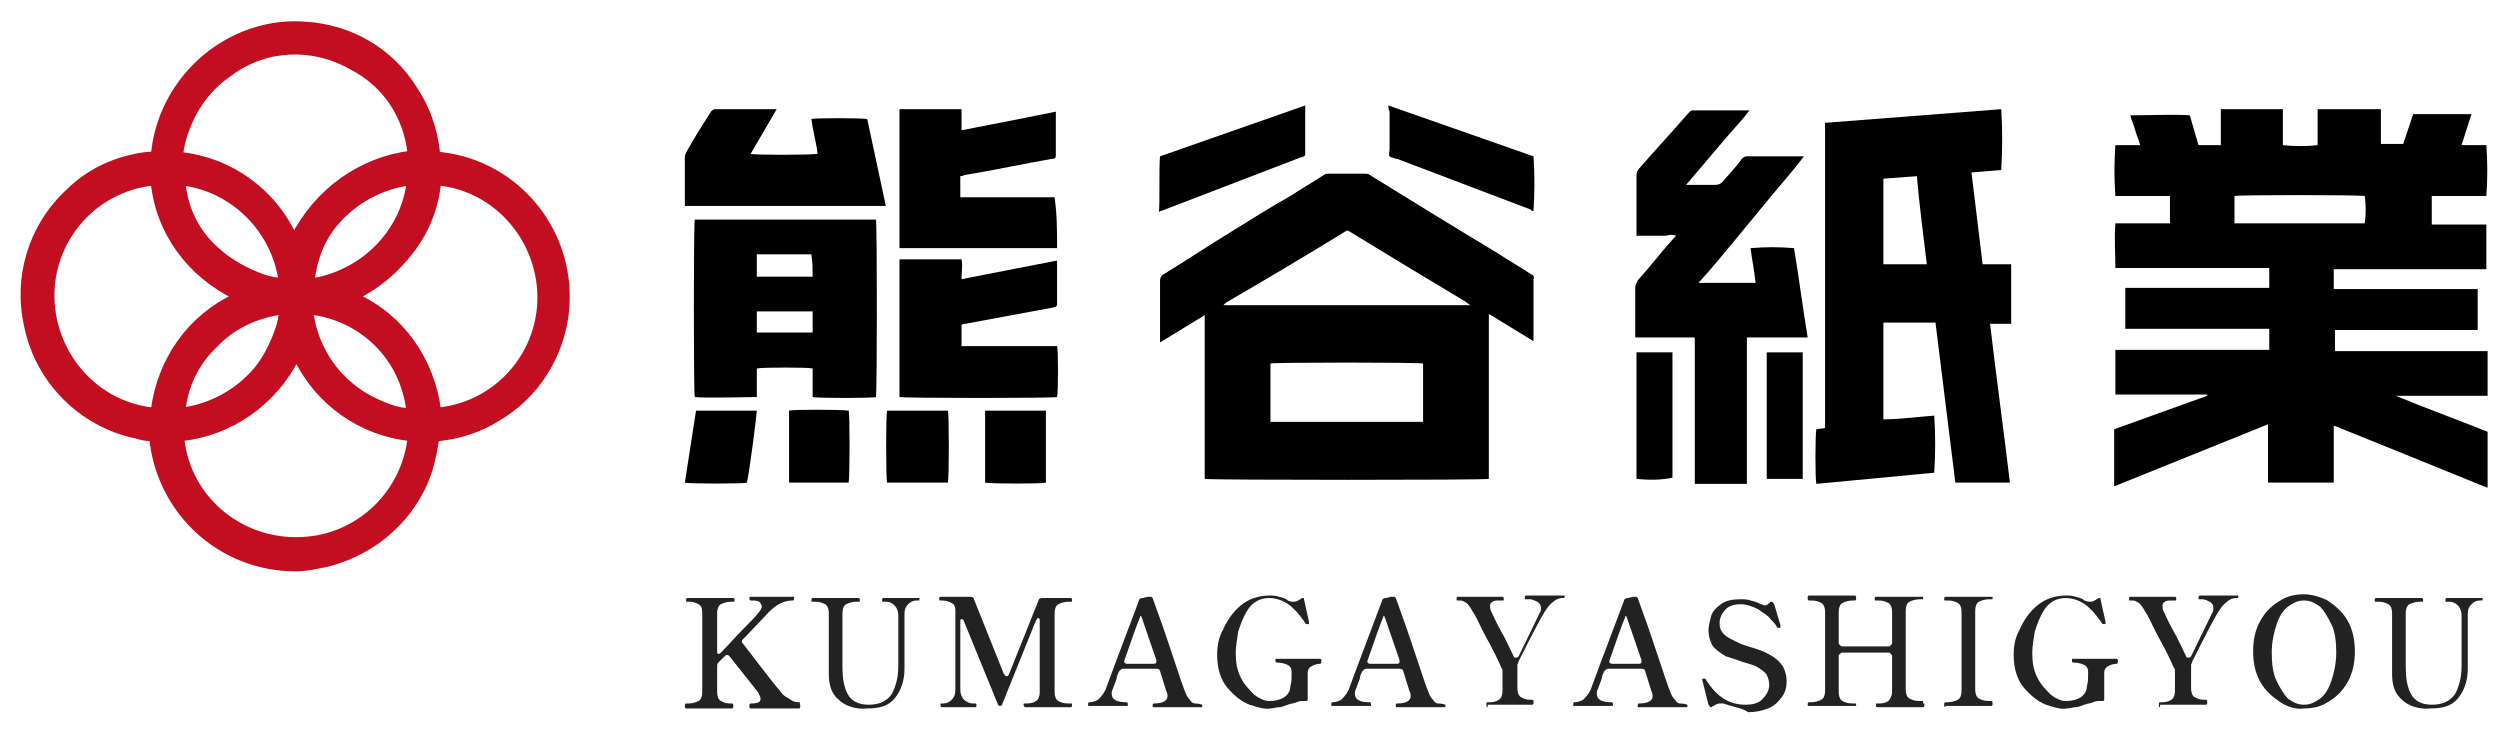
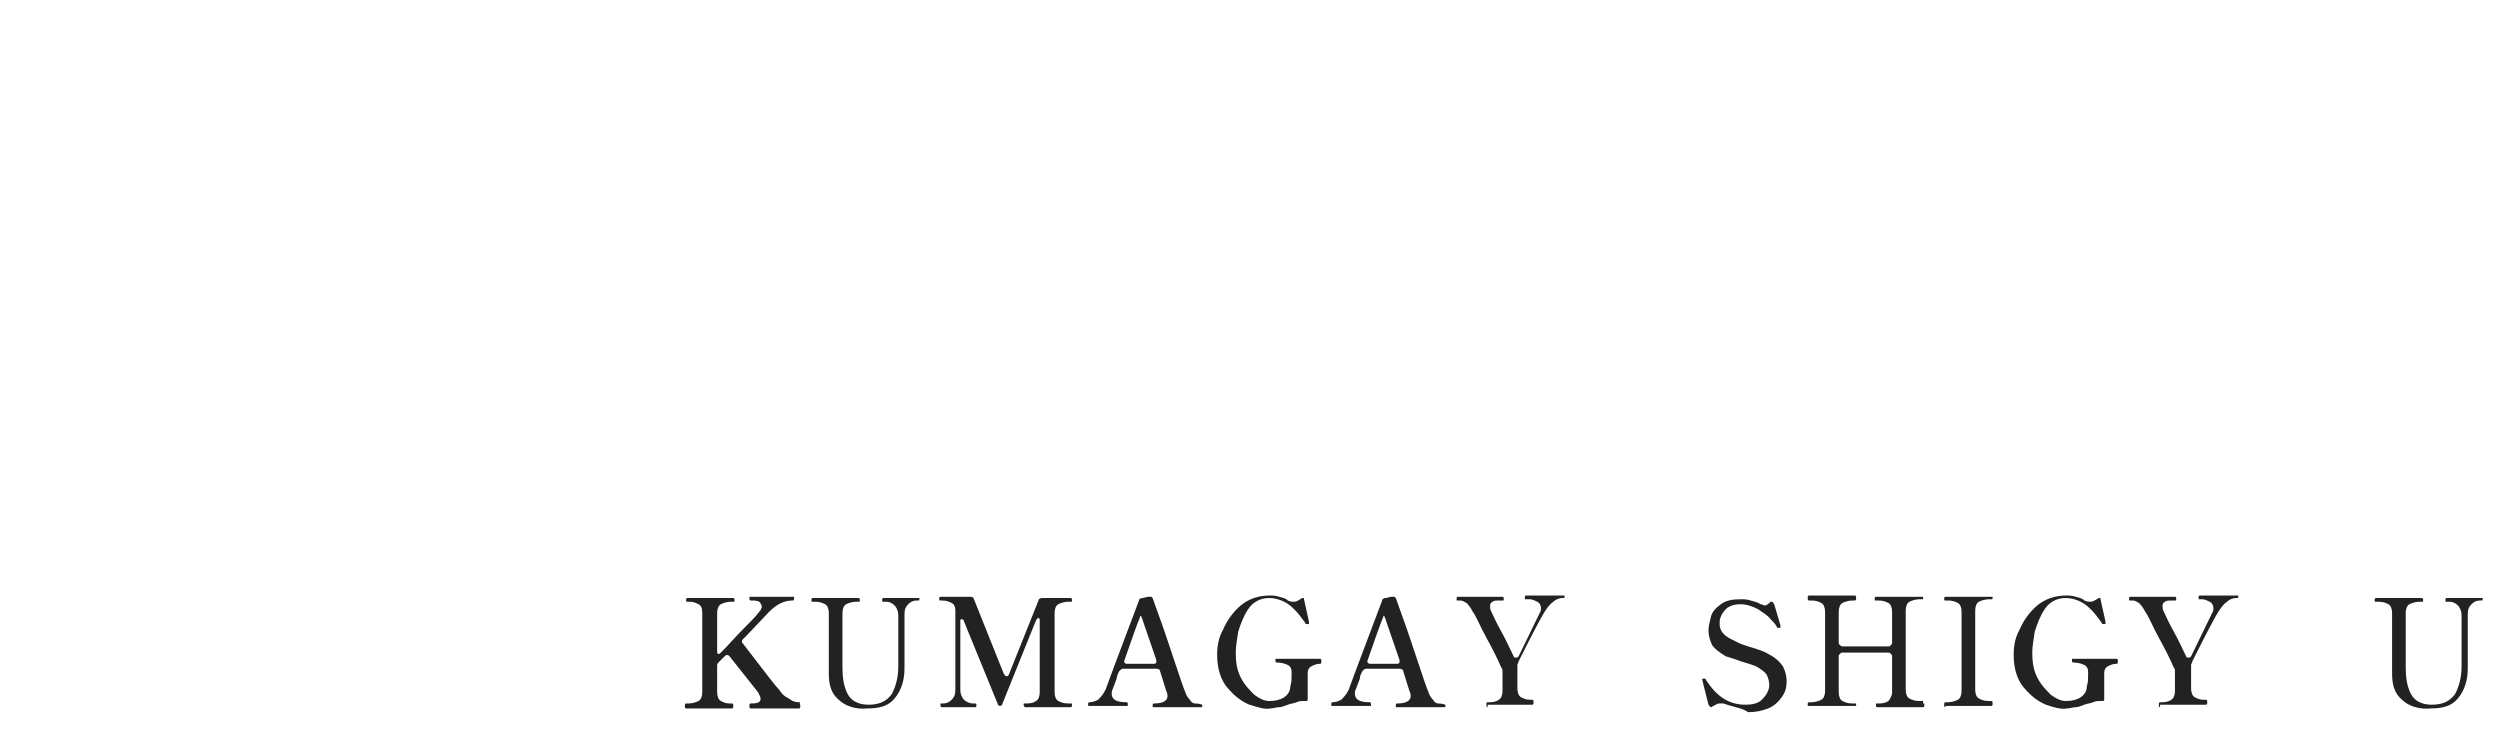
<svg xmlns="http://www.w3.org/2000/svg" xmlns:xlink="http://www.w3.org/1999/xlink" version="1.1" id="レイヤー_1" x="0px" y="0px" viewBox="0 0 201.5 60" style="enable-background:new 0 0 201.5 60;" xml:space="preserve">
  <style type="text/css">
	.st0{enable-background:new    ;}
	.st1{fill:#222222;}
	.st2{clip-path:url(#SVGID_00000131345651878598903050000003507457285396348331_);}
	.st3{fill:#C30E22;stroke:#C30E22;stroke-width:0.5;}
</style>
  <g id="h_logo" transform="translate(-54.998 -28)">
    <g class="st0">
      <path class="st1" d="M119.5,84.9c0,0.1,0,0.2-0.1,0.2h-3.9c-0.1,0-0.1-0.1-0.1-0.2c0-0.1,0-0.2,0.1-0.2c0.6,0,0.8-0.1,0.8-0.4    c0-0.1-0.1-0.3-0.2-0.5l-2.3-2.9c-0.1-0.1-0.1-0.1-0.2-0.1s-0.1,0-0.2,0.1l-0.5,0.5c-0.1,0.1-0.1,0.2-0.1,0.3v2.1    c0,0.3,0.1,0.6,0.3,0.7c0.2,0.1,0.4,0.2,0.7,0.2h0.2c0.1,0,0.1,0.1,0.1,0.2c0,0.1,0,0.2-0.1,0.2h-3.7c-0.1,0-0.1-0.1-0.1-0.2    c0-0.1,0-0.2,0.1-0.2h0.2c0.3,0,0.6-0.1,0.8-0.2s0.3-0.4,0.3-0.7v-6.4c0-0.4-0.1-0.6-0.3-0.7c-0.2-0.1-0.4-0.2-0.7-0.2h-0.2    c-0.1,0-0.1,0-0.1-0.1c0-0.1,0-0.2,0.1-0.2h3.7c0.1,0,0.1,0.1,0.1,0.2c0,0.1,0,0.1-0.1,0.1h-0.2c-0.3,0-0.6,0.1-0.8,0.2    s-0.3,0.4-0.3,0.7v3.1c0,0.1,0,0.2,0.1,0.2c0.1,0,0.1,0,0.2-0.1c0.6-0.6,1.2-1.3,1.8-1.9s1-1,1.3-1.4c0.1-0.1,0.2-0.3,0.2-0.4    c0-0.1-0.1-0.3-0.2-0.4c-0.2-0.1-0.4-0.1-0.7-0.1c-0.1,0-0.1-0.1-0.1-0.2c0-0.1,0-0.1,0.1-0.1h3.4c0,0,0.1,0,0.1,0    c0,0,0,0.1,0,0.1c0,0.1,0,0.2-0.1,0.2c-0.7,0-1.3,0.3-1.9,0.9l-1.8,1.9l-0.3,0.3c-0.1,0.1-0.1,0.1-0.1,0.2c0,0.1,0,0.1,0.1,0.2    c1.7,2.2,2.6,3.4,2.9,3.7c0.2,0.3,0.4,0.5,0.6,0.6c0.2,0.1,0.3,0.2,0.5,0.3c0.2,0.1,0.4,0.1,0.6,0.1    C119.4,84.7,119.5,84.7,119.5,84.9z" />
      <path class="st1" d="M122.6,84.4c-0.6-0.5-0.8-1.2-0.8-2.1v-4.9c0-0.3-0.1-0.6-0.3-0.7c-0.2-0.1-0.4-0.2-0.8-0.2h-0.2    c-0.1,0-0.1,0-0.1-0.1c0-0.1,0-0.2,0.1-0.2h3.7c0.1,0,0.1,0.1,0.1,0.2c0,0.1,0,0.1-0.1,0.1h-0.2c-0.3,0-0.6,0.1-0.8,0.2    c-0.2,0.1-0.3,0.4-0.3,0.7v4.4c0,0.8,0.1,1.5,0.4,2.1c0.3,0.6,0.9,0.9,1.7,0.9c0.9,0,1.5-0.3,1.9-0.9c0.3-0.6,0.5-1.3,0.5-2.2    v-4.1c0-0.3-0.1-0.6-0.3-0.8c-0.2-0.2-0.4-0.3-0.7-0.3h-0.2c-0.1,0-0.1,0-0.1-0.1c0-0.1,0-0.2,0.1-0.2h2.8c0,0,0.1,0,0.1,0    c0,0,0,0.1,0,0.1c0,0.1,0,0.1-0.1,0.1h-0.1c-0.3,0-0.5,0.1-0.7,0.3c-0.2,0.2-0.3,0.4-0.3,0.8l0,4.4c0,1-0.3,1.8-0.8,2.4    c-0.5,0.6-1.2,0.8-2.2,0.8C124,85.2,123.1,84.9,122.6,84.4z" />
      <path class="st1" d="M130.9,85c-0.1,0-0.1-0.1-0.1-0.2c0-0.1,0-0.1,0.1-0.1h0.1c0.3,0,0.5-0.1,0.7-0.3c0.2-0.2,0.3-0.4,0.3-0.8    v-6.4c0-0.3-0.1-0.5-0.3-0.6c-0.2-0.1-0.4-0.2-0.8-0.2h-0.1c-0.1,0-0.1,0-0.1-0.1c0-0.1,0-0.2,0.1-0.2h2.4c0.2,0,0.3,0.1,0.3,0.2    l2.4,6c0.1,0.1,0.1,0.2,0.2,0.2c0,0,0.1,0,0.1,0c0,0,0.1-0.1,0.1-0.1l2.4-6c0-0.1,0.1-0.2,0.3-0.2h2.3c0.1,0,0.1,0.1,0.1,0.2    c0,0.1,0,0.1-0.1,0.1h-0.2c-0.3,0-0.6,0.1-0.8,0.2s-0.3,0.4-0.3,0.7v6.4c0,0.3,0.1,0.6,0.3,0.7s0.4,0.2,0.8,0.2h0.2    c0.1,0,0.1,0,0.1,0.1c0,0.1,0,0.2-0.1,0.2h-3.7c0,0-0.1-0.1-0.1-0.2c0-0.1,0-0.1,0.1-0.1h0.2c0.3,0,0.6-0.1,0.7-0.2    c0.2-0.1,0.3-0.4,0.3-0.7l0-5.7c0-0.1,0-0.1,0-0.2c0,0-0.1-0.1-0.1-0.1c-0.1,0-0.1,0.1-0.2,0.2l-2.7,6.7c0,0.1-0.1,0.2-0.2,0.2    c-0.1,0-0.2-0.1-0.2-0.2l-2.7-6.6c0-0.1-0.1-0.2-0.2-0.2c0,0-0.1,0-0.1,0.1c0,0,0,0.1,0,0.2v5.4c0,0.3,0.1,0.6,0.3,0.8    c0.2,0.2,0.5,0.3,0.7,0.3h0.2c0,0,0.1,0,0.1,0.1c0,0.1,0,0.2-0.1,0.2H130.9z" />
      <path class="st1" d="M151.9,84.8c0,0,0,0.1,0,0.1c0,0.1,0,0.1-0.1,0.1h-3.8c-0.1,0-0.1,0-0.1-0.1c0-0.1,0-0.2,0.1-0.2    c0.7,0,1.1-0.2,1.1-0.6c0-0.1,0-0.2-0.1-0.4l-0.5-1.6c0-0.1-0.1-0.2-0.3-0.2h-2.7c-0.1,0-0.2,0.1-0.3,0.2    c-0.1,0.2-0.2,0.4-0.2,0.6l-0.3,0.8c-0.1,0.2-0.1,0.3-0.1,0.4c0,0.5,0.4,0.7,1.2,0.7c0.1,0,0.1,0.1,0.1,0.2c0,0.1,0,0.1-0.1,0.1    h-3c-0.1,0-0.1,0-0.1-0.1c0-0.1,0-0.2,0.1-0.2c0.3,0,0.5-0.1,0.7-0.2c0.2-0.2,0.4-0.4,0.6-0.8c0.1-0.3,1-2.7,2.7-7.2    c0-0.1,0.1-0.2,0.3-0.2l0.4-0.1c0.1,0,0.1,0,0.2,0c0,0,0.1,0,0.1,0c0,0,0,0,0.1,0.1l0.5,1.4c0.3,0.8,0.7,2,1.2,3.5    c0.5,1.5,0.8,2.4,0.9,2.6c0.1,0.3,0.2,0.5,0.4,0.7c0.1,0.2,0.3,0.3,0.4,0.3C151.4,84.7,151.6,84.7,151.9,84.8    C151.9,84.7,151.9,84.7,151.9,84.8z M145.6,81.3c0,0.1,0.1,0.2,0.2,0.2h2.2c0.2,0,0.2-0.1,0.2-0.2l0-0.1l-1.1-3.2    c0-0.1-0.1-0.2-0.1-0.3c-0.1-0.1-0.1-0.1-0.1,0C146.6,78.4,146.2,79.6,145.6,81.3L145.6,81.3z" />
      <path class="st1" d="M155.7,84.8c-0.7-0.3-1.2-0.7-1.8-1.4c-0.5-0.6-0.8-1.5-0.8-2.6c0-0.7,0.1-1.4,0.5-2.1    c0.3-0.7,0.8-1.4,1.4-1.9c0.6-0.5,1.4-0.8,2.3-0.8c0.3,0,0.5,0,0.8,0.1s0.5,0.1,0.7,0.3c0.2,0.1,0.4,0.1,0.5,0.1    c0.2,0,0.3-0.1,0.5-0.2c0,0,0.1-0.1,0.2-0.1c0.1,0,0.1,0,0.1,0.1l0.4,1.8c0,0,0,0.1,0,0.1c0,0,0,0,0,0.1c0,0,0,0-0.1,0    c0,0-0.1,0-0.1,0c0,0-0.1,0-0.1-0.1c-0.3-0.4-0.5-0.7-0.8-1s-0.5-0.5-0.9-0.7c-0.4-0.2-0.8-0.3-1.2-0.3c-0.7,0-1.3,0.3-1.7,0.9    s-0.6,1.2-0.8,1.8c-0.1,0.7-0.2,1.2-0.2,1.7c0,0.8,0.1,1.4,0.4,2s0.7,1,1.1,1.4c0.4,0.3,0.8,0.5,1.2,0.5c0.5,0,0.9-0.1,1.2-0.3    c0.3-0.2,0.5-0.5,0.5-0.9c0.1-0.3,0.1-0.6,0.1-0.8c0-0.1,0-0.2,0-0.4c0-0.2-0.1-0.4-0.3-0.5c-0.2-0.1-0.5-0.2-0.9-0.2    c-0.1,0-0.1-0.1-0.1-0.2c0-0.1,0-0.1,0-0.1c0,0,0,0,0.1,0h3.5c0.1,0,0.1,0.1,0.1,0.2s0,0.2-0.1,0.2c-0.3,0-0.5,0.1-0.7,0.2    c-0.2,0.1-0.3,0.3-0.3,0.5c0,0.1,0,0.3,0,0.6c0,0.5,0,0.9,0,1.4v0.1c0,0.1,0,0.2-0.1,0.2h-0.1c-0.3,0-0.5,0-0.7,0.1    s-0.5,0.1-0.7,0.2c-0.3,0.1-0.5,0.2-0.7,0.2s-0.5,0.1-0.7,0.1C156.9,85.2,156.4,85,155.7,84.8z" />
      <path class="st1" d="M171.5,84.8c0,0,0,0.1,0,0.1c0,0.1,0,0.1-0.1,0.1h-3.8c-0.1,0-0.1,0-0.1-0.1c0-0.1,0-0.2,0.1-0.2    c0.7,0,1.1-0.2,1.1-0.6c0-0.1,0-0.2-0.1-0.4l-0.5-1.6c0-0.1-0.1-0.2-0.3-0.2h-2.7c-0.1,0-0.2,0.1-0.3,0.2    c-0.1,0.2-0.2,0.4-0.2,0.6l-0.3,0.8c-0.1,0.2-0.1,0.3-0.1,0.4c0,0.5,0.4,0.7,1.2,0.7c0.1,0,0.1,0.1,0.1,0.2c0,0.1,0,0.1-0.1,0.1    h-3c-0.1,0-0.1,0-0.1-0.1c0-0.1,0-0.2,0.1-0.2c0.3,0,0.5-0.1,0.7-0.2c0.2-0.2,0.4-0.4,0.6-0.8c0.1-0.3,1-2.7,2.7-7.2    c0-0.1,0.1-0.2,0.3-0.2l0.4-0.1c0.1,0,0.1,0,0.2,0c0,0,0.1,0,0.1,0c0,0,0,0,0.1,0.1l0.5,1.4c0.3,0.8,0.7,2,1.2,3.5    c0.5,1.5,0.8,2.4,0.9,2.6c0.1,0.3,0.2,0.5,0.4,0.7c0.1,0.2,0.3,0.3,0.4,0.3C171,84.7,171.2,84.7,171.5,84.8    C171.5,84.7,171.5,84.7,171.5,84.8z M165.2,81.3c0,0.1,0.1,0.2,0.2,0.2h2.2c0.2,0,0.2-0.1,0.2-0.2l0-0.1l-1.1-3.2    c0-0.1-0.1-0.2-0.1-0.3c-0.1-0.1-0.1-0.1-0.1,0C166.2,78.4,165.8,79.6,165.2,81.3L165.2,81.3z" />
      <path class="st1" d="M174.9,85c-0.1,0-0.1-0.1-0.1-0.2c0-0.1,0-0.2,0.1-0.2h0.2c0.3,0,0.6-0.1,0.7-0.2c0.2-0.1,0.3-0.4,0.3-0.7    v-1.6c0-0.1,0-0.2-0.1-0.3c-0.3-0.7-0.7-1.5-1.2-2.4c-0.5-0.9-0.8-1.7-1.1-2.1c-0.2-0.4-0.4-0.6-0.5-0.7c-0.2-0.1-0.3-0.2-0.5-0.2    h-0.2c-0.1,0-0.1,0-0.1-0.1c0-0.1,0-0.2,0.1-0.2h3.6c0.1,0,0.1,0.1,0.1,0.2c0,0.1,0,0.1-0.1,0.1h-0.2c-0.3,0-0.5,0-0.6,0.1    c-0.2,0.1-0.2,0.2-0.2,0.4c0,0.1,0,0.2,0.1,0.4c0.2,0.4,0.4,0.9,0.8,1.6c0.4,0.7,0.7,1.4,1,2c0,0.1,0.1,0.1,0.2,0.1    c0.1,0,0.1,0,0.2-0.1l1.7-3.5c0.1-0.1,0.1-0.3,0.1-0.4c0-0.2-0.1-0.4-0.3-0.5c-0.2-0.1-0.4-0.2-0.6-0.2H178c-0.1,0-0.1,0-0.1-0.1    c0-0.1,0-0.2,0.1-0.2h3c0,0,0.1,0,0.1,0c0,0,0,0.1,0,0.1c0,0.1,0,0.1-0.1,0.1h-0.1c-0.2,0-0.5,0.1-0.7,0.3    c-0.3,0.2-0.5,0.5-0.7,0.8c-0.2,0.3-0.9,1.6-2.1,4c0,0.1-0.1,0.2-0.1,0.3v1.9c0,0.3,0.1,0.6,0.3,0.7c0.2,0.1,0.4,0.2,0.7,0.2h0.2    c0.1,0,0.1,0.1,0.1,0.2c0,0.1,0,0.2-0.1,0.2H174.9z" />
-       <path class="st1" d="M191,84.8c0,0,0,0.1,0,0.1c0,0.1,0,0.1-0.1,0.1h-3.8c-0.1,0-0.1,0-0.1-0.1c0-0.1,0-0.2,0.1-0.2    c0.7,0,1.1-0.2,1.1-0.6c0-0.1,0-0.2-0.1-0.4l-0.5-1.6c0-0.1-0.1-0.2-0.3-0.2h-2.7c-0.1,0-0.2,0.1-0.3,0.2    c-0.1,0.2-0.2,0.4-0.2,0.6l-0.3,0.8c-0.1,0.2-0.1,0.3-0.1,0.4c0,0.5,0.4,0.7,1.2,0.7c0.1,0,0.1,0.1,0.1,0.2c0,0.1,0,0.1-0.1,0.1    h-3c-0.1,0-0.1,0-0.1-0.1c0-0.1,0-0.2,0.1-0.2c0.3,0,0.5-0.1,0.7-0.2c0.2-0.2,0.4-0.4,0.6-0.8c0.1-0.3,1-2.7,2.7-7.2    c0-0.1,0.1-0.2,0.3-0.2l0.4-0.1c0.1,0,0.1,0,0.2,0c0,0,0.1,0,0.1,0c0,0,0,0,0.1,0.1l0.5,1.4c0.3,0.8,0.7,2,1.2,3.5    c0.5,1.5,0.8,2.4,0.9,2.6c0.1,0.3,0.2,0.5,0.4,0.7c0.1,0.2,0.3,0.3,0.4,0.3C190.5,84.7,190.7,84.7,191,84.8    C191,84.7,191,84.7,191,84.8z M184.7,81.3c0,0.1,0.1,0.2,0.2,0.2h2.2c0.2,0,0.2-0.1,0.2-0.2l0-0.1l-1.1-3.2c0-0.1-0.1-0.2-0.1-0.3    c-0.1-0.1-0.1-0.1-0.1,0C185.7,78.4,185.3,79.6,184.7,81.3L184.7,81.3z" />
      <path class="st1" d="M194.9,85c-0.4-0.1-0.7-0.2-1-0.3c-0.1,0-0.2,0-0.3,0c-0.2,0-0.3,0.1-0.5,0.2c-0.1,0-0.1,0.1-0.2,0.1    c-0.1,0-0.1-0.1-0.2-0.2l-0.5-2l0-0.1c0,0,0,0,0,0c0,0,0,0,0.1,0c0,0,0,0,0,0c0,0,0,0,0.1,0c0,0,0.1,0,0.1,0.1    c0.9,1.4,1.9,2,3.2,2c0.5,0,1-0.1,1.3-0.4s0.6-0.7,0.6-1.2c0-0.3-0.1-0.6-0.2-0.8s-0.4-0.4-0.7-0.6c-0.3-0.2-0.8-0.3-1.4-0.5    c-0.5-0.2-0.9-0.3-1.2-0.4c-0.5-0.3-0.9-0.6-1.1-0.9c-0.2-0.4-0.3-0.8-0.3-1.2c0-0.3,0.1-0.7,0.2-1.1s0.4-0.7,0.8-1    s0.9-0.4,1.6-0.4c0.3,0,0.5,0,0.8,0.1s0.5,0.1,0.8,0.3c0.1,0,0.3,0.1,0.3,0.1c0.2,0,0.3-0.1,0.4-0.2c0.1-0.1,0.1-0.1,0.2-0.1    c0.1,0,0.1,0.1,0.2,0.2l0.5,1.7c0,0,0,0,0,0.1c0,0,0,0.1,0,0.1l-0.1,0c0,0-0.1,0-0.1,0c0,0-0.1,0-0.1-0.1    c-0.1-0.2-0.3-0.4-0.5-0.6c-0.2-0.3-0.6-0.5-1-0.8c-0.4-0.2-0.9-0.4-1.4-0.4c-0.5,0-0.8,0.1-1.1,0.3c-0.2,0.2-0.4,0.4-0.5,0.7    c-0.1,0.2-0.1,0.4-0.1,0.6c0,0.5,0.3,0.9,0.9,1.2c0.2,0.1,0.4,0.2,0.6,0.3s0.5,0.2,0.8,0.3c0.7,0.2,1.3,0.4,1.6,0.6    c0.6,0.3,0.9,0.6,1.2,1c0.2,0.4,0.3,0.8,0.3,1.2c0,0.5-0.1,0.9-0.4,1.3s-0.6,0.7-1.1,0.9c-0.5,0.2-1,0.3-1.6,0.3    C195.6,85.2,195.3,85.1,194.9,85z" />
      <path class="st1" d="M210,84.7c0.1,0,0.1,0,0.1,0.1c0,0.1,0,0.2-0.1,0.2h-3.7c-0.1,0-0.1-0.1-0.1-0.2c0-0.1,0-0.1,0.1-0.1h0.2    c0.3,0,0.6-0.1,0.7-0.2s0.3-0.4,0.3-0.7v-2.9c0-0.1,0-0.1-0.1-0.2s-0.1-0.1-0.2-0.1h-3.7c-0.1,0-0.1,0-0.2,0.1s-0.1,0.1-0.1,0.2    v2.9c0,0.3,0.1,0.6,0.3,0.7s0.4,0.2,0.8,0.2h0.2c0,0,0.1,0,0.1,0c0,0,0,0.1,0,0.1c0,0.1,0,0.1-0.1,0.1h-3.7c-0.1,0-0.1,0-0.1-0.1    c0-0.1,0-0.2,0.1-0.2h0.2c0.3,0,0.6-0.1,0.8-0.2c0.2-0.1,0.3-0.4,0.3-0.7v-6.4c0-0.3-0.1-0.6-0.3-0.7c-0.2-0.1-0.4-0.2-0.8-0.2    h-0.2c-0.1,0-0.1-0.1-0.1-0.2c0-0.1,0-0.2,0.1-0.2h3.7c0.1,0,0.1,0.1,0.1,0.2c0,0.1,0,0.2-0.1,0.2h-0.2c-0.3,0-0.6,0.1-0.8,0.2    s-0.3,0.4-0.3,0.7v2.5c0,0.1,0,0.1,0.1,0.2c0,0,0.1,0.1,0.2,0.1h3.7c0.1,0,0.1,0,0.2-0.1s0.1-0.1,0.1-0.2v-2.5    c0-0.3-0.1-0.6-0.3-0.7c-0.2-0.1-0.4-0.2-0.8-0.2h-0.2c-0.1,0-0.1,0-0.1-0.1c0-0.1,0-0.2,0.1-0.2h3.7c0,0,0.1,0,0.1,0    c0,0,0,0.1,0,0.1c0,0.1,0,0.1-0.1,0.1h-0.2c-0.3,0-0.6,0.1-0.8,0.2s-0.3,0.4-0.3,0.7l0,6.4c0,0.3,0.1,0.6,0.3,0.7s0.4,0.2,0.8,0.2    H210z" />
      <path class="st1" d="M211.8,85c-0.1,0-0.1-0.1-0.1-0.2c0-0.1,0-0.2,0.1-0.2h0.2c0.3,0,0.6-0.1,0.8-0.2s0.3-0.4,0.3-0.7l0-6.4    c0-0.3-0.1-0.6-0.3-0.7c-0.2-0.1-0.4-0.2-0.8-0.2h-0.2c-0.1,0-0.1,0-0.1-0.1c0-0.1,0-0.2,0.1-0.2h3.7c0,0,0.1,0,0.1,0    c0,0,0,0.1,0,0.1c0,0.1,0,0.1-0.1,0.1h-0.2c-0.3,0-0.6,0.1-0.8,0.2s-0.3,0.4-0.3,0.7l0,6.4c0,0.3,0.1,0.6,0.3,0.7s0.4,0.2,0.8,0.2    h0.2c0.1,0,0.1,0.1,0.1,0.2c0,0.1,0,0.2-0.1,0.2H211.8z" />
      <path class="st1" d="M219.9,84.8c-0.7-0.3-1.2-0.7-1.8-1.4c-0.5-0.6-0.8-1.5-0.8-2.6c0-0.7,0.1-1.4,0.5-2.1    c0.3-0.7,0.8-1.4,1.4-1.9c0.6-0.5,1.4-0.8,2.3-0.8c0.3,0,0.5,0,0.8,0.1s0.5,0.1,0.7,0.3c0.2,0.1,0.4,0.1,0.5,0.1    c0.2,0,0.3-0.1,0.5-0.2c0,0,0.1-0.1,0.2-0.1c0.1,0,0.1,0,0.1,0.1l0.4,1.8c0,0,0,0.1,0,0.1c0,0,0,0,0,0.1c0,0,0,0-0.1,0    c0,0-0.1,0-0.1,0c0,0-0.1,0-0.1-0.1c-0.3-0.4-0.5-0.7-0.8-1s-0.5-0.5-0.9-0.7c-0.4-0.2-0.8-0.3-1.2-0.3c-0.7,0-1.3,0.3-1.7,0.9    c-0.4,0.6-0.6,1.2-0.8,1.8c-0.1,0.7-0.2,1.2-0.2,1.7c0,0.8,0.1,1.4,0.4,2s0.7,1,1.1,1.4c0.4,0.3,0.8,0.5,1.2,0.5    c0.5,0,0.9-0.1,1.2-0.3c0.3-0.2,0.5-0.5,0.5-0.9c0.1-0.3,0.1-0.6,0.1-0.8c0-0.1,0-0.2,0-0.4c0-0.2-0.1-0.4-0.3-0.5    c-0.2-0.1-0.5-0.2-0.9-0.2c-0.1,0-0.1-0.1-0.1-0.2c0-0.1,0-0.1,0-0.1c0,0,0,0,0.1,0h3.5c0.1,0,0.1,0.1,0.1,0.2s0,0.2-0.1,0.2    c-0.3,0-0.5,0.1-0.7,0.2c-0.2,0.1-0.3,0.3-0.3,0.5c0,0.1,0,0.3,0,0.6c0,0.5,0,0.9,0,1.4v0.1c0,0.1,0,0.2-0.1,0.2h-0.1    c-0.3,0-0.5,0-0.7,0.1s-0.5,0.1-0.7,0.2c-0.3,0.1-0.5,0.2-0.7,0.2s-0.5,0.1-0.7,0.1C221.1,85.2,220.5,85,219.9,84.8z" />
      <path class="st1" d="M229.1,85c-0.1,0-0.1-0.1-0.1-0.2c0-0.1,0-0.2,0.1-0.2h0.2c0.3,0,0.6-0.1,0.7-0.2c0.2-0.1,0.3-0.4,0.3-0.7    v-1.6c0-0.1,0-0.2-0.1-0.3c-0.3-0.7-0.7-1.5-1.2-2.4c-0.5-0.9-0.8-1.7-1.1-2.1c-0.2-0.4-0.4-0.6-0.5-0.7c-0.2-0.1-0.3-0.2-0.5-0.2    h-0.2c-0.1,0-0.1,0-0.1-0.1c0-0.1,0-0.2,0.1-0.2h3.6c0.1,0,0.1,0.1,0.1,0.2c0,0.1,0,0.1-0.1,0.1h-0.2c-0.3,0-0.5,0-0.6,0.1    c-0.2,0.1-0.2,0.2-0.2,0.4c0,0.1,0,0.2,0.1,0.4c0.2,0.4,0.4,0.9,0.8,1.6c0.4,0.7,0.7,1.4,1,2c0,0.1,0.1,0.1,0.2,0.1    c0.1,0,0.1,0,0.2-0.1l1.7-3.5c0.1-0.1,0.1-0.3,0.1-0.4c0-0.2-0.1-0.4-0.3-0.5c-0.2-0.1-0.4-0.2-0.6-0.2h-0.2c-0.1,0-0.1,0-0.1-0.1    c0-0.1,0-0.2,0.1-0.2h3c0,0,0.1,0,0.1,0c0,0,0,0.1,0,0.1c0,0.1,0,0.1-0.1,0.1h-0.1c-0.2,0-0.5,0.1-0.7,0.3    c-0.3,0.2-0.5,0.5-0.7,0.8c-0.2,0.3-0.9,1.6-2.1,4c0,0.1-0.1,0.2-0.1,0.3v1.9c0,0.3,0.1,0.6,0.3,0.7c0.2,0.1,0.4,0.2,0.7,0.2h0.2    c0.1,0,0.1,0.1,0.1,0.2c0,0.1,0,0.2-0.1,0.2H229.1z" />
-       <path class="st1" d="M238.8,84.6c-0.6-0.4-1.2-0.9-1.6-1.6s-0.6-1.5-0.6-2.5s0.2-1.8,0.6-2.5s0.9-1.2,1.6-1.6    c0.6-0.4,1.3-0.5,1.9-0.5c0.6,0,1.3,0.2,1.9,0.5c0.6,0.4,1.2,0.9,1.6,1.6s0.6,1.5,0.6,2.5s-0.2,1.8-0.6,2.5s-0.9,1.2-1.6,1.6    c-0.6,0.4-1.3,0.5-1.9,0.5C240.1,85.2,239.4,85,238.8,84.6z M242,84.3c0.4-0.3,0.7-0.8,0.9-1.4s0.4-1.4,0.4-2.3    c0-0.9-0.1-1.7-0.4-2.3s-0.6-1.1-0.9-1.4c-0.4-0.3-0.8-0.5-1.3-0.5s-0.9,0.2-1.3,0.5c-0.4,0.3-0.7,0.8-0.9,1.4s-0.4,1.4-0.4,2.3    c0,0.9,0.1,1.7,0.4,2.3s0.6,1.1,0.9,1.4c0.4,0.3,0.8,0.5,1.3,0.5S241.6,84.6,242,84.3z" />
      <path class="st1" d="M248.6,84.4c-0.6-0.5-0.8-1.2-0.8-2.1v-4.9c0-0.3-0.1-0.6-0.3-0.7c-0.2-0.1-0.4-0.2-0.8-0.2h-0.2    c-0.1,0-0.1,0-0.1-0.1c0-0.1,0-0.2,0.1-0.2h3.7c0.1,0,0.1,0.1,0.1,0.2c0,0.1,0,0.1-0.1,0.1h-0.2c-0.3,0-0.6,0.1-0.8,0.2    s-0.3,0.4-0.3,0.7v4.4c0,0.8,0.1,1.5,0.4,2.1c0.3,0.6,0.9,0.9,1.7,0.9c0.9,0,1.5-0.3,1.9-0.9c0.3-0.6,0.5-1.3,0.5-2.2v-4.1    c0-0.3-0.1-0.6-0.3-0.8c-0.2-0.2-0.4-0.3-0.7-0.3h-0.2c-0.1,0-0.1,0-0.1-0.1c0-0.1,0-0.2,0.1-0.2h2.8c0,0,0.1,0,0.1,0    c0,0,0,0.1,0,0.1c0,0.1,0,0.1-0.1,0.1h-0.1c-0.3,0-0.5,0.1-0.7,0.3c-0.2,0.2-0.3,0.4-0.3,0.8l0,4.4c0,1-0.3,1.8-0.8,2.4    c-0.5,0.6-1.2,0.8-2.2,0.8C250,85.2,249.1,84.9,248.6,84.4z" />
    </g>
    <g id="グループ_9720" transform="translate(56.998 30)">
      <g>
        <defs>
-           <rect id="SVGID_1_" x="-2" y="-2" width="200.5" height="47.7" />
-         </defs>
+           </defs>
        <clipPath id="SVGID_00000004525598882140039160000015329486489030933173_">
          <use xlink:href="#SVGID_1_" style="overflow:visible;" />
        </clipPath>
        <g id="グループ_9719" style="clip-path:url(#SVGID_00000004525598882140039160000015329486489030933173_);">
          <path id="パス_50998" d="M121.6,25.5l-3.6-2.2v13.3c-0.3,0.1-22.5,0.1-22.9,0V23.4l-3.6,2.2c0-0.1,0-0.2,0-0.3      c0-1.6,0-3.1,0-4.7c0-0.2,0.1-0.4,0.3-0.5c1.8-1.1,3.6-2.3,5.4-3.4c1.6-1,3.2-2,4.8-2.9c0.9-0.6,1.8-1.1,2.7-1.7      c0.1-0.1,0.3-0.1,0.4-0.1c1,0,1.9,0,2.9,0c0.1,0,0.3,0,0.4,0.1c3.4,2.1,6.8,4.2,10.3,6.3c0.9,0.6,1.8,1.1,2.7,1.7      c0.2,0.1,0.3,0.2,0.2,0.4c0,1.6,0,3.2,0,4.8C121.6,25.4,121.6,25.4,121.6,25.5 M116.5,22.6L116.5,22.6c-0.1-0.1-0.3-0.2-0.4-0.3      c-3-1.8-6-3.6-9.1-5.5c-0.5-0.3-0.3-0.3-0.8,0c-3.1,1.9-6.3,3.8-9.4,5.6c-0.1,0.1-0.1,0.1-0.2,0.2L116.5,22.6z M112.7,32v-4.7      c-0.4-0.1-12-0.1-12.3,0V32H112.7z" />
          <path id="パス_50999" d="M153.9,31.5c0.1,1.5,0.1,3.1,0,4.6l-9.5,0.9c-0.1-0.3-0.1-4,0-4.4l0.7-0.1c0-0.1,0-0.3,0-0.4      c0-0.9,0-1.9,0-2.8c0-6.8,0-13.6,0-20.5V7.9l14.2-1.1c0.1,1.6,0.1,3.2,0,4.9l-2.4,0.2c0.3,2.5,0.6,4.9,0.9,7.4      c0.8,0,1.5,0,2.3,0v4.8h-1.7c0.5,4.3,1.1,8.6,1.6,12.8h-4.4l-1.6-12.9h-4.2v7.8C151.1,31.8,152.5,31.6,153.9,31.5 M152.5,12.2      l-2.7,0.2v6.9h3.5C153,16.8,152.7,14.5,152.5,12.2" />
          <path id="パス_51000" d="M142.6,18c0.4,2.4,0.7,4.8,1.1,7.2c-0.3,0-0.7,0-1,0s-0.6,0-1,0h-2.9c0,3.9,0,7.9,0,11.8h-4.2      c0-1.3,0-2.6,0-3.9s0-2.6,0-3.9v-4h-4.8c0-0.1,0-0.2,0-0.3c0-1.2,0-2.5,0-3.7c0-0.2,0.1-0.4,0.2-0.6c1-1.1,1.9-2.3,2.9-3.4      c0.1-0.1,0.1-0.1,0.2-0.2c-0.3-0.1-0.5-0.1-0.8,0c-0.3,0-0.6,0-0.8,0h-1.6c0-0.1,0-0.3,0-0.4c0-1.5,0-3,0-4.5      c0-0.2,0.1-0.4,0.2-0.5c1.3-1.5,2.7-3,4-4.5c0.1-0.1,0.2-0.2,0.3-0.2c1.5,0,3,0,4.5,0c0,0,0.1,0,0.1,0c-0.5,0.7-1.1,1.3-1.7,2      s-1.1,1.3-1.7,2s-1.1,1.3-1.7,2c0.1,0,0.2,0,0.2,0c0.7,0,1.5,0,2.2,0c0.2,0,0.4-0.1,0.5-0.2c0.5-0.6,1.1-1.2,1.6-1.9      c0.1-0.1,0.2-0.2,0.4-0.2c1.5,0,3,0,4.5,0c0,0,0.1,0,0.1,0c-0.9,1.2-1.9,2.3-2.8,3.4c-0.9,1.1-1.9,2.3-2.8,3.4s-1.9,2.3-2.9,3.4      h4.6c-0.1-1-0.3-1.9-0.4-2.8C140.3,17.9,141.4,17.9,142.6,18" />
          <path id="パス_51001" d="M83.2,19c0,0.1,0,0.2,0,0.3c0,1,0,2.1,0,3.1c0,0.3,0,0.3-0.4,0.4l-7,1.3c-0.1,0-0.2,0-0.3,0.1v1.7      c0.4,0,0.9,0,1.3,0s0.8,0,1.3,0h5.1c0.1,0.3,0.1,3.7,0,4.1c-0.2,0.1-12.2,0.1-12.7,0V18.9h5c0.1,0.5,0,1,0,1.6L83.2,19" />
          <path id="パス_51002" d="M83.2,18H70.5V6.8h5c0,0.6,0,1.1,0,1.7c2.6-0.5,5.1-1,7.6-1.5c0,0.1,0,0.2,0,0.3c0,1,0,2.1,0,3.1      c0,0.3,0,0.4-0.3,0.4c-2.3,0.4-4.6,0.9-7,1.3c-0.1,0-0.2,0.1-0.4,0.1v1.7c0.7,0,1.3,0,1.9,0s1.3,0,1.9,0h3.8      C83.2,15.3,83.2,16.6,83.2,18" />
          <path id="パス_51003" d="M60.6,6.8l-2.1,3.6c0.3,0.1,4.7,0.1,5.4,0c-0.1-0.9-0.4-1.9-0.5-2.8c0.2-0.1,4.1-0.1,4.5,0l1.5,7      H53.2c0-0.1,0-0.2,0-0.2c0-1.2,0-2.4,0-3.6c0-0.2,0-0.3,0.1-0.5c0.6-1.1,1.3-2.2,2-3.3c0.1-0.1,0.2-0.2,0.3-0.2c0.5,0,1,0,1.5,0      l3.1,0L60.6,6.8" />
-           <path id="パス_51004" d="M91.5,10.6l11.7-4.1c0,0.2,0,0.3,0,0.4c0,1.1,0,2.2,0,3.3c0,0.4,0,0.4-0.4,0.5l-11.2,4.3      c-0.1,0-0.1,0-0.2,0.1C91.5,14.8,91.4,11.3,91.5,10.6" />
          <path id="パス_51005" d="M109.9,6.5l11.7,4.1c0.1,1.5,0.1,2.9,0,4.4c-0.1,0-0.2,0-0.2-0.1l-10.8-4.1c0,0-0.1,0-0.1,0      c-0.2-0.1-0.4-0.1-0.5-0.2s0-0.4,0-0.6c0-1,0-2,0-3C109.9,6.8,109.9,6.6,109.9,6.5" />
          <path id="パス_51006" d="M129.9,36.6V26.4h2.9v10.1C131.9,36.7,130.9,36.7,129.9,36.6" />
          <rect id="長方形_5205" x="140.4" y="26.4" width="2.9" height="10.2" />
          <path id="パス_51007" d="M54.1,31.1H59c0,0.3-0.6,5-0.8,5.8c-0.2,0.1-4.6,0.1-5,0L54.1,31.1" />
          <path id="パス_51008" d="M69.5,31.1h4.9c0.1,0.3,0.1,5.4,0,5.8h-4.9C69.4,36.6,69.4,31.4,69.5,31.1" />
          <path id="パス_51009" d="M82.3,31.1v5.8c-0.2,0.1-4.5,0.1-4.9,0v-5.8H82.3z" />
          <path id="パス_51010" d="M61.6,36.9v-5.8c0.2-0.1,4.2-0.1,4.8,0c0.1,0.2,0.1,5.3,0,5.8L61.6,36.9z" />
          <path id="パス_51011" d="M68.6,15.7H54c-0.1,0.3-0.1,14.1,0,14.3c0.6,0.1,4.8,0,5,0v-2.3c0.4-0.1,4.2-0.1,4.5,0V30      c0.3,0.1,4.9,0.1,5.1,0C68.7,29.5,68.7,16,68.6,15.7 M63.5,24.8H59v-1.7h4.5C63.5,23.7,63.5,24.2,63.5,24.8 M63.5,20.3      c-1.5,0-3,0-4.5,0v-1.8h4.4C63.5,19.2,63.5,19.8,63.5,20.3" />
          <path id="パス_51012" d="M191.1,29.9h7.4c0.1-1.2,0.1-2.4,0-3.6h-6.1c-1,0-2.1,0-3.1,0c-1,0-2,0-3.1,0v-1.7h7.7      c0.6,0,1.3,0,1.9,0s1.3,0,1.9,0v-3.3h-5.8c-1,0-1.9,0-2.9,0s-1.9,0-2.9,0v-1.6h8.2c0.7,0,1.4,0,2,0s1.4,0,2.1,0v-3.6l-4.4,0      c0-0.8,0-1.5,0-2.3h4.4c0.1-1.4,0.1-2.7,0-4.1h-2l0.8-2.5c-1.6,0-3.2,0-4.7,0l-0.8,2.4h-1.8V6.8h-5.1v2.9      c-0.9,0.1-1.9,0.1-2.8,0V6.8H177v2.9h-1.8l-0.7-2.4c-0.5-0.1-4.5,0-4.8,0c0.1,0.4,0.3,0.8,0.4,1.2s0.3,0.8,0.4,1.2h-2      c-0.1,1.4-0.1,2.7,0,4.1c0.7,0,1.4,0,2.2,0s1.4,0,2.2,0c0,0.7,0,1.5,0,2.2h-0.4c-1.2,0-2.4,0-3.6,0c-0.1,0-0.2,0-0.4,0      c-0.1,1.2,0,2.4,0,3.6h7.4c0.8,0,1.6,0,2.5,0s1.6,0,2.5,0v1.6h-11.6v3.3c1.9,0,3.9,0,5.8,0s3.9,0,5.8,0v1.7c-0.2,0-0.3,0-0.5,0      h-11.9v3.6h7.4c0,0,0,0,0,0.1l-7.5,2.7v4.6l12.4-5v4.7h5.3v-4.6c0.2,0.1,0.3,0.1,0.5,0.2l5.2,2.1l6.4,2.6c0.1,0,0.2,0.1,0.3,0.1      v-4.5C196,31.8,193.5,30.9,191.1,29.9L191.1,29.9z M178.1,16v-2.2c0.2-0.1,10-0.1,10.5,0c0.1,0.7,0.1,1.5,0,2.2L178.1,16z" />
          <path id="パス_50985" class="st3" d="M10.4,10.4c0.1-0.4,0.1-0.8,0.2-1.2c0.9-4.3,4.2-7.8,8.5-8.9c1.2-0.3,2.4-0.4,3.5-0.3      c3.6,0.2,6.9,2.1,8.8,5.2c1,1.5,1.6,3.2,1.8,5c0,0.3,0,0.3,0.3,0.3c6.3,0.7,10.8,6.4,10.1,12.7c-0.4,3.5-2.4,6.7-5.5,8.5      c-1.4,0.9-3,1.4-4.7,1.6c-0.2,0-0.2,0.1-0.3,0.3c-0.1,0.8-0.3,1.6-0.5,2.3c-1.2,3.7-4.3,6.5-8.1,7.5c-0.9,0.2-1.8,0.4-2.7,0.4      c-5.6,0-10.4-4-11.4-9.6c0-0.2-0.1-0.4-0.1-0.7c0-0.2-0.1-0.2-0.2-0.2c-0.4,0-0.8-0.1-1.1-0.2c-4.4-0.9-7.9-4.4-8.8-8.8      c-0.9-3.9,0.3-8,3.3-10.8c1.7-1.7,3.9-2.7,6.3-3C10,10.5,10.2,10.5,10.4,10.4 M12.6,33.3c0.5,5.1,5.1,8.7,10.2,8.2c0,0,0,0,0,0      c4.3-0.4,7.8-3.8,8.3-8.2c-4-0.4-7.5-2.9-9.2-6.5C20.1,30.4,16.6,32.9,12.6,33.3 M10.4,12.7c-5.1,0.5-8.8,5.1-8.2,10.2      c0.5,4.3,3.9,7.8,8.2,8.2c0.5-4,2.9-7.5,6.6-9.2C13.3,20.1,10.8,16.7,10.4,12.7 M33.3,31.1c5.1-0.5,8.8-5.1,8.2-10.2      c-0.5-4.3-3.9-7.8-8.2-8.2c-0.2,2-0.9,3.8-2.1,5.4c-1.2,1.6-2.7,2.9-4.5,3.8C30.4,23.6,32.8,27.1,33.3,31.1 M31.1,10.4      c-0.3-3-2-5.6-4.7-7c-3.1-1.8-7-1.7-9.9,0.5c-1.5,1-2.7,2.5-3.4,4.3c-0.3,0.7-0.5,1.5-0.6,2.3c4,0.4,7.5,2.9,9.2,6.6      C23.6,13.4,27.1,10.9,31.1,10.4 M12.7,31.1c2.3-0.3,4.5-1.5,6-3.3c1.1-1.3,2.1-3.8,2-4.7c-2.1,0.3-4,1.2-5.4,2.7      C13.8,27.2,12.9,29.1,12.7,31.1 M23.1,20.7c0.2,0,0.4-0.1,0.5-0.1c3.8-0.8,6.8-3.8,7.4-7.7c0-0.1,0-0.2,0-0.2      c-2.3,0.3-4.5,1.5-6,3.3C23.9,17.3,23.3,18.9,23.1,20.7 M12.7,12.7c0.2,2.2,1.2,4.2,2.9,5.6c1.4,1.3,4.2,2.5,5.1,2.3      C20.1,16.5,16.8,13.2,12.7,12.7 M23,23.1c0.3,2.4,1.5,4.6,3.4,6.1c1.3,1.1,3.8,2.1,4.6,1.9C30.5,26.8,27.2,23.6,23,23.1" />
        </g>
      </g>
    </g>
  </g>
</svg>